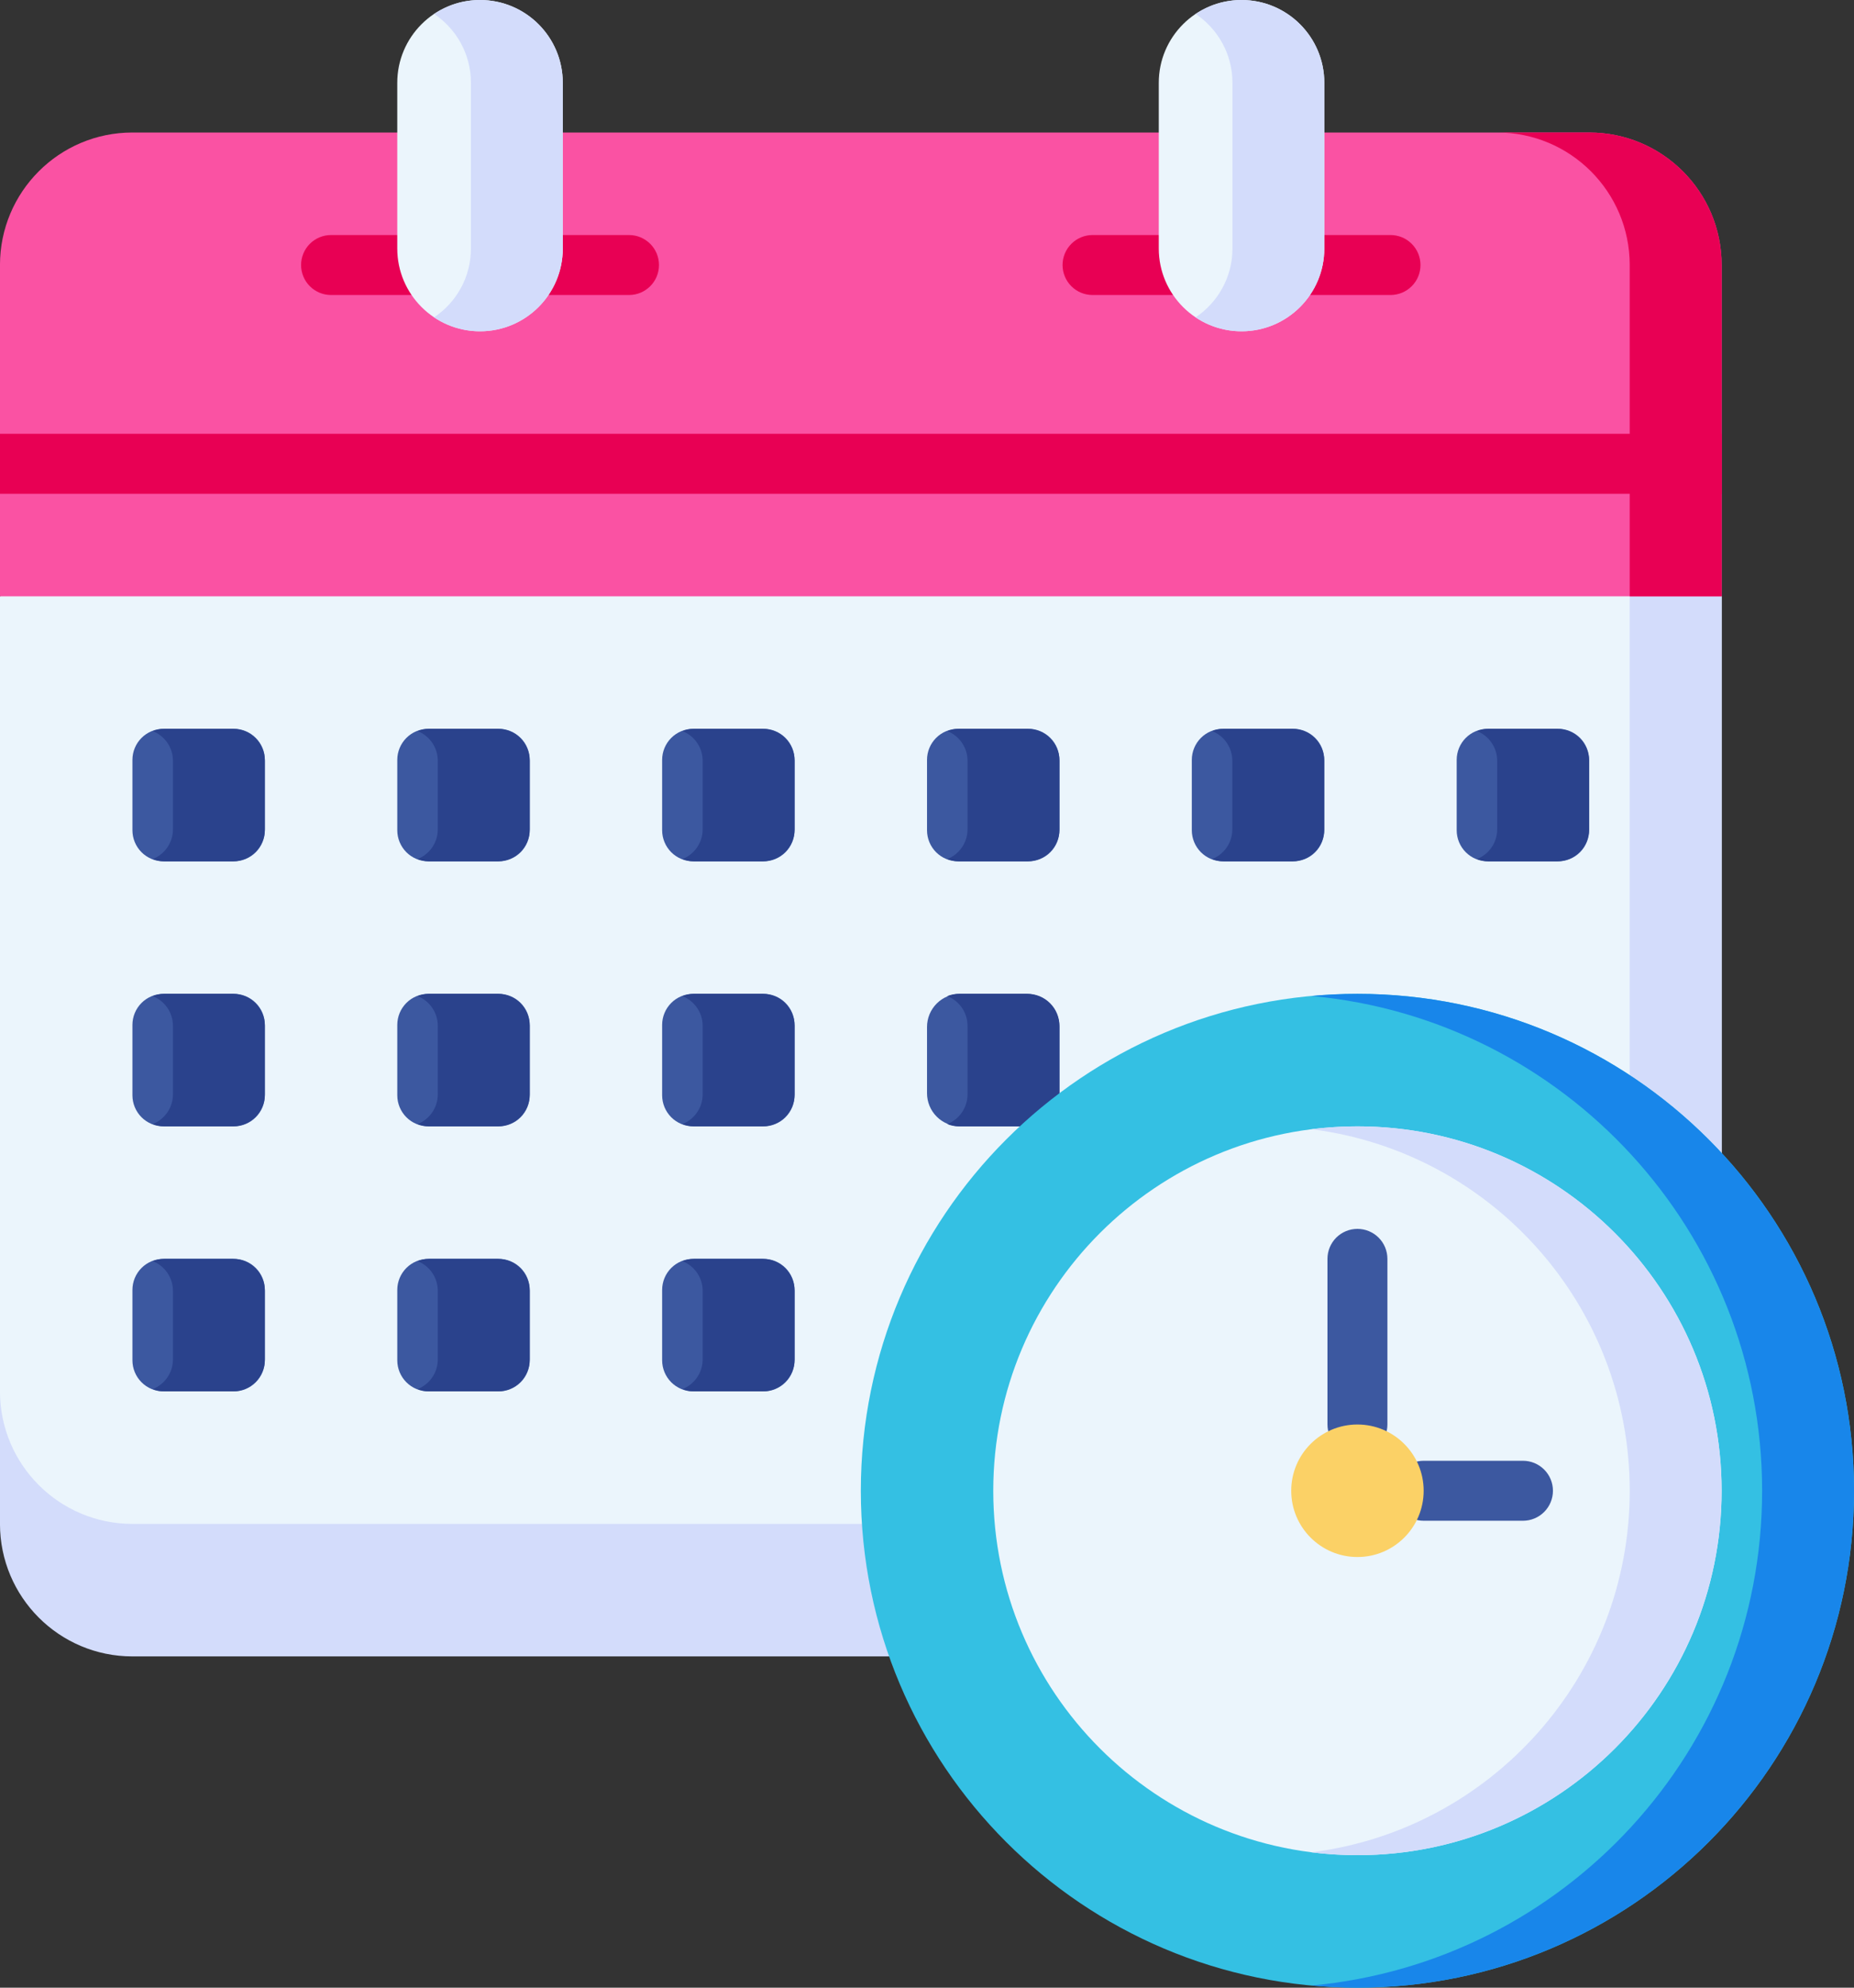
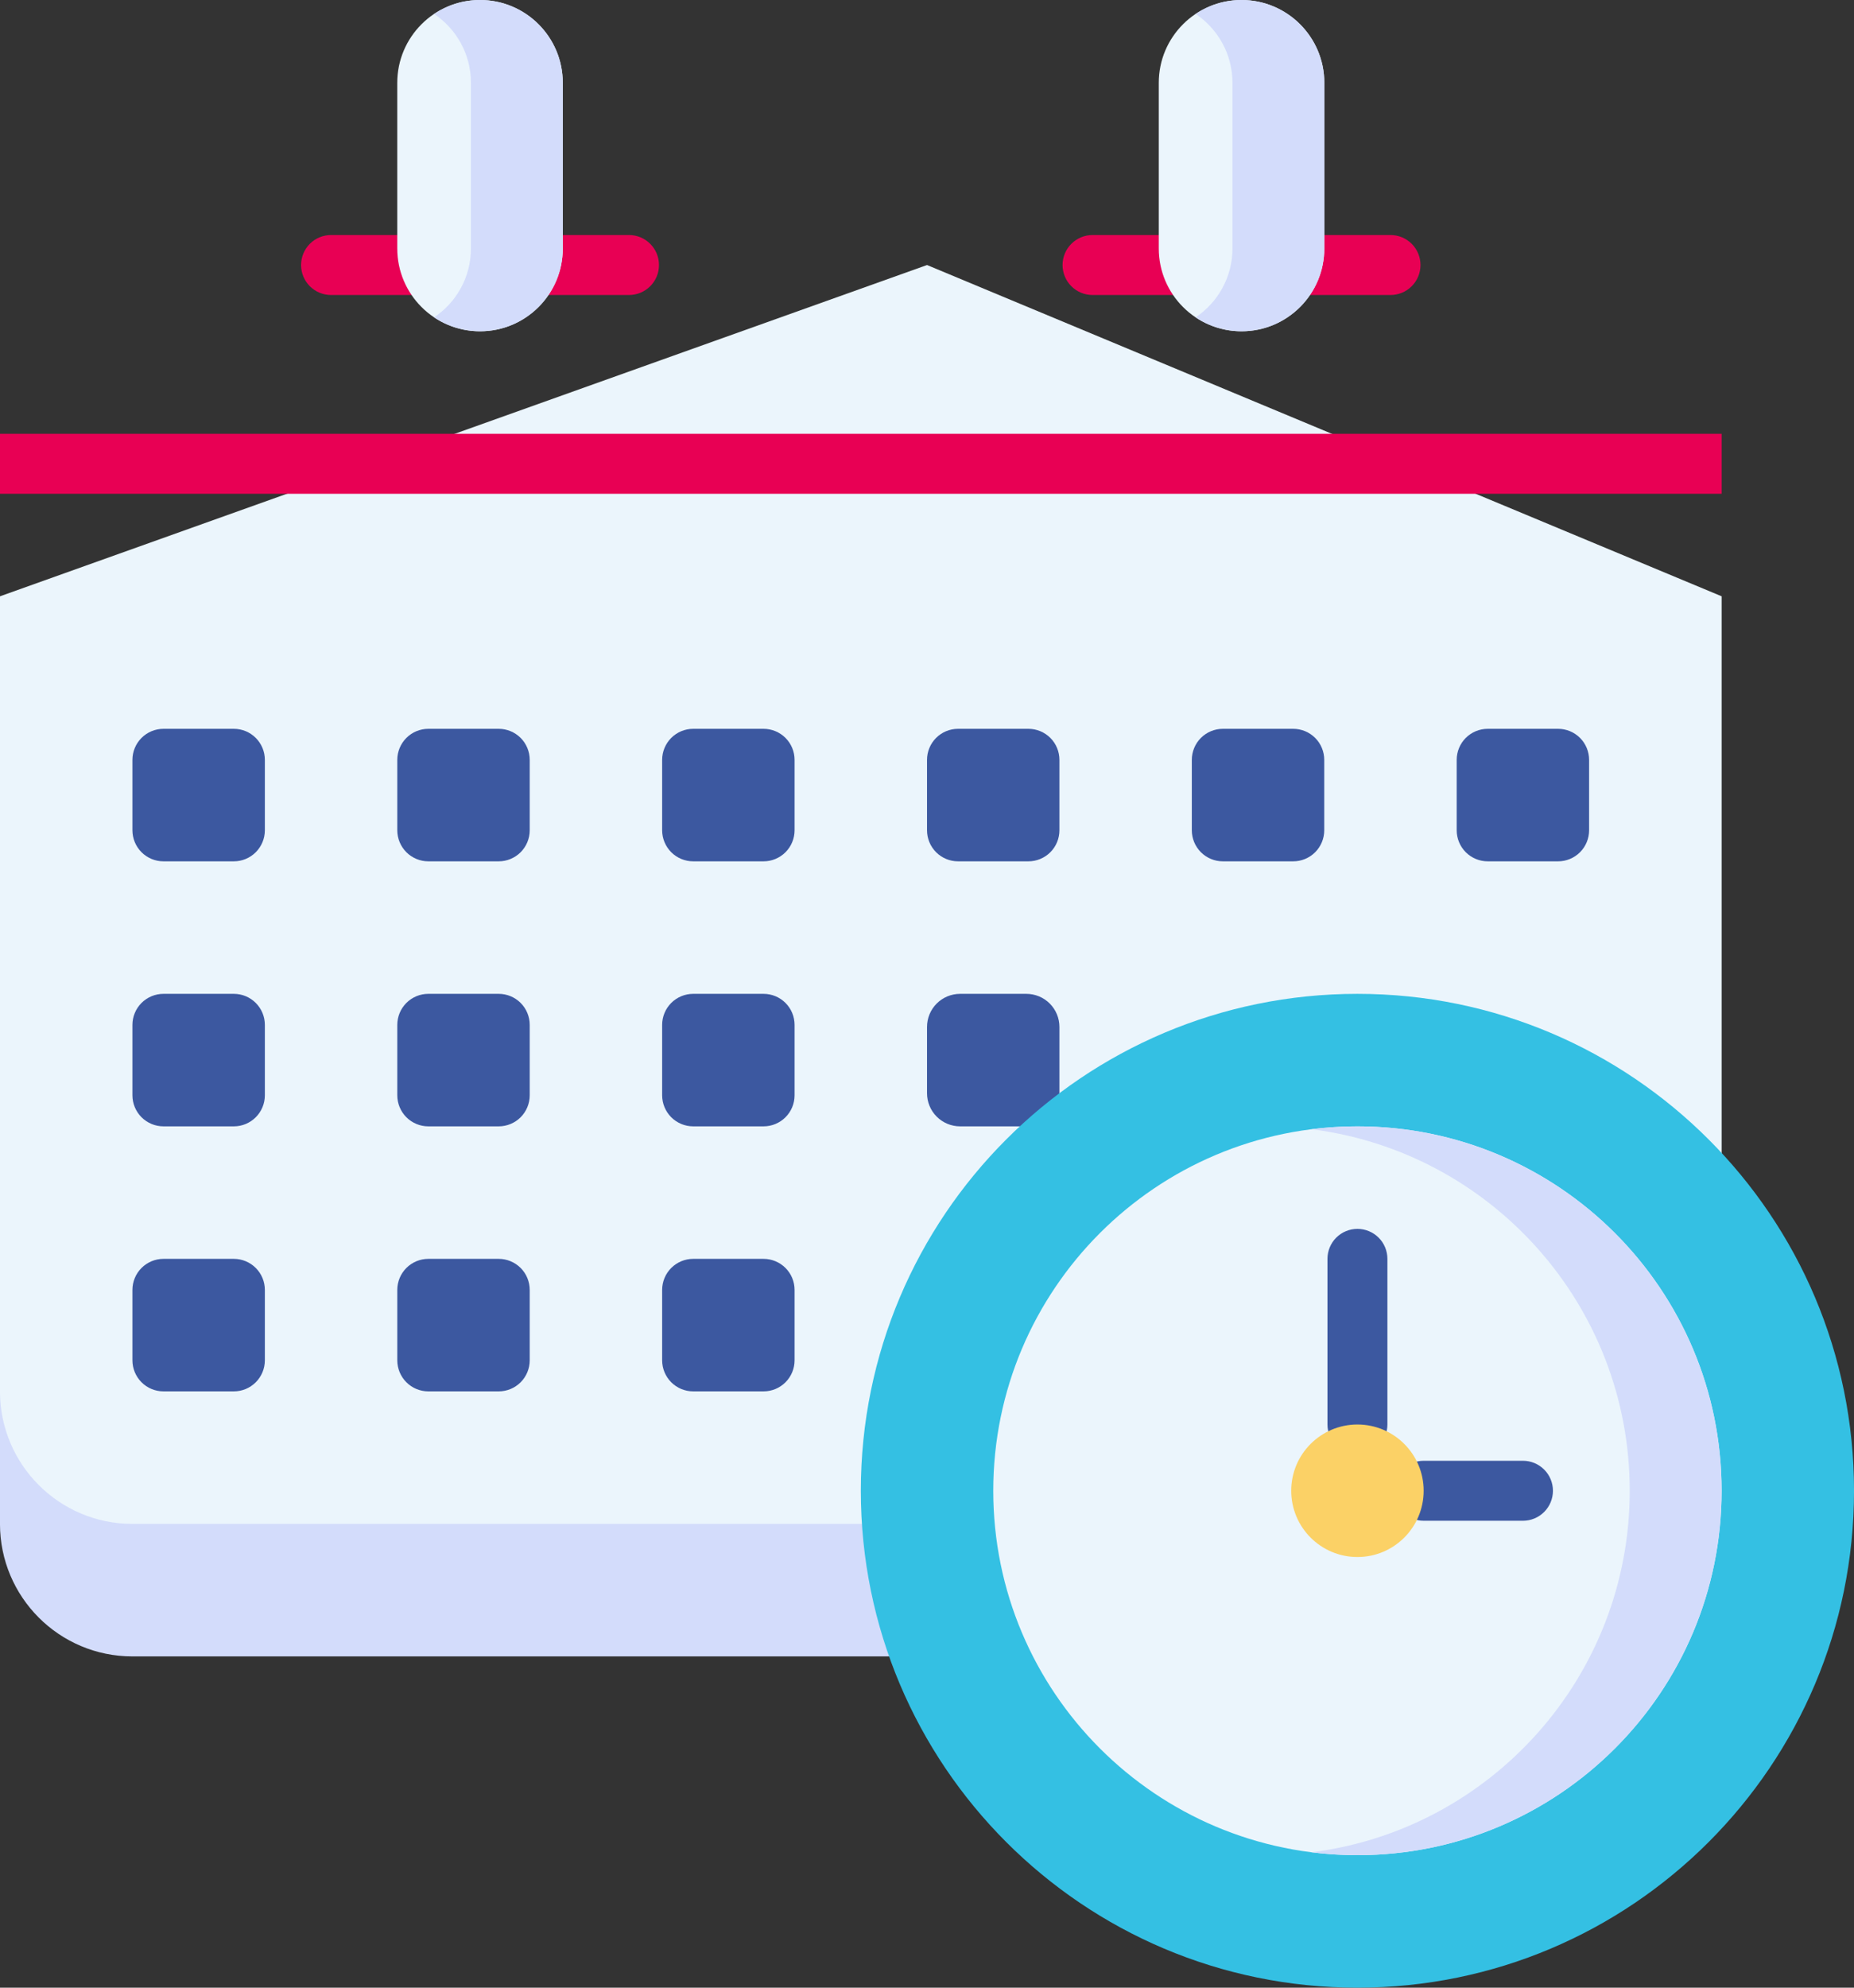
<svg xmlns="http://www.w3.org/2000/svg" width="84" height="90" viewBox="0 0 84 90" fill="none">
  <rect x="0" y="0" width="84" height="90" fill="#333333" stroke="none" />
  <path d="M40.283 75H5.999C2.685 75 -0.001 72.314 -0.001 69V63H46.046L40.283 75Z" fill="#D3DCFB" />
  <path d="M78.004 27V69H5.999C2.685 69 -0.001 66.314 -0.001 63V27L42.002 12L78.004 27Z" fill="#EBF5FC" />
  <path d="M10.594 39H7.407C7.034 39 6.676 38.852 6.412 38.588C6.149 38.324 6 37.967 6 37.594V34.406C6 34.033 6.149 33.676 6.412 33.412C6.676 33.148 7.034 33 7.407 33H10.594C10.967 33 11.325 33.148 11.588 33.412C11.852 33.676 12 34.033 12 34.406V37.594C12 37.967 11.852 38.324 11.588 38.588C11.325 38.852 10.967 39 10.594 39ZM22.594 39H19.407C19.034 39 18.676 38.852 18.412 38.588C18.149 38.324 18 37.967 18 37.594V34.406C18 34.033 18.149 33.676 18.412 33.412C18.676 33.148 19.034 33 19.407 33H22.594C22.967 33 23.325 33.148 23.589 33.412C23.852 33.676 24 34.033 24 34.406V37.594C24 37.967 23.852 38.324 23.589 38.588C23.325 38.852 22.967 39 22.594 39ZM34.594 39H31.407C31.034 39 30.676 38.852 30.412 38.588C30.149 38.324 30 37.967 30 37.594V34.406C30 34.033 30.149 33.676 30.412 33.412C30.676 33.148 31.034 33 31.407 33H34.594C34.967 33 35.325 33.148 35.589 33.412C35.852 33.676 36 34.033 36 34.406V37.594C36 37.967 35.852 38.324 35.589 38.588C35.325 38.852 34.967 39 34.594 39ZM46.594 39H43.407C43.034 39 42.676 38.852 42.412 38.588C42.149 38.324 42.001 37.967 42.001 37.594V34.406C42.001 34.033 42.149 33.676 42.412 33.412C42.676 33.148 43.034 33 43.407 33H46.594C46.967 33 47.325 33.148 47.589 33.412C47.852 33.676 48 34.033 48 34.406V37.594C48 37.967 47.852 38.324 47.589 38.588C47.325 38.852 46.967 39 46.594 39ZM58.592 39H55.405C55.032 39 54.674 38.852 54.41 38.588C54.147 38.324 53.998 37.967 53.998 37.594V34.406C53.998 34.033 54.147 33.676 54.41 33.412C54.674 33.148 55.032 33 55.405 33H58.592C58.965 33 59.323 33.148 59.587 33.412C59.85 33.676 59.998 34.033 59.998 34.406V37.594C59.998 37.967 59.85 38.324 59.587 38.588C59.323 38.852 58.965 39 58.592 39ZM70.592 39H67.405C67.032 39 66.674 38.852 66.41 38.588C66.147 38.324 65.999 37.967 65.999 37.594V34.406C65.999 34.033 66.147 33.676 66.41 33.412C66.674 33.148 67.032 33 67.405 33H70.592C70.965 33 71.323 33.148 71.587 33.412C71.85 33.676 71.998 34.033 71.998 34.406V37.594C71.998 37.967 71.85 38.324 71.587 38.588C71.323 38.852 70.965 39 70.592 39ZM10.594 51H7.407C7.034 51 6.676 50.852 6.412 50.588C6.149 50.324 6 49.967 6 49.594V46.406C6 46.033 6.149 45.675 6.412 45.412C6.676 45.148 7.034 45 7.407 45H10.594C10.967 45 11.325 45.148 11.588 45.412C11.852 45.675 12 46.033 12 46.406V49.594C12 49.967 11.852 50.324 11.588 50.588C11.325 50.852 10.967 51 10.594 51ZM22.594 51H19.407C19.034 51 18.676 50.852 18.412 50.588C18.149 50.324 18 49.967 18 49.594V46.406C18 46.033 18.149 45.675 18.412 45.412C18.676 45.148 19.034 45 19.407 45H22.594C22.967 45 23.325 45.148 23.589 45.412C23.852 45.675 24 46.033 24 46.406V49.594C24 49.967 23.852 50.324 23.589 50.588C23.325 50.852 22.967 51 22.594 51ZM34.594 51H31.407C31.034 51 30.676 50.852 30.412 50.588C30.149 50.324 30 49.967 30 49.594V46.406C30 46.033 30.149 45.675 30.412 45.412C30.676 45.148 31.034 45 31.407 45H34.594C34.967 45 35.325 45.148 35.589 45.412C35.852 45.675 36 46.033 36 46.406V49.594C36 49.967 35.852 50.324 35.589 50.588C35.325 50.852 34.967 51 34.594 51ZM48 51V46.5C48 46.303 47.962 46.108 47.886 45.926C47.811 45.744 47.7 45.578 47.561 45.439C47.422 45.3 47.257 45.189 47.075 45.114C46.892 45.039 46.697 45 46.501 45H43.5C43.103 45 42.721 45.158 42.44 45.439C42.158 45.721 42.001 46.102 42.001 46.5V49.5C42.001 49.898 42.158 50.279 42.44 50.56C42.721 50.842 43.103 51 43.5 51H48ZM10.594 63H7.407C7.034 63 6.676 62.852 6.412 62.588C6.149 62.324 6 61.967 6 61.594V58.406C6 58.033 6.149 57.675 6.412 57.412C6.676 57.148 7.034 57 7.407 57H10.594C10.967 57 11.325 57.148 11.588 57.412C11.852 57.675 12 58.033 12 58.406V61.594C12 61.967 11.852 62.324 11.588 62.588C11.325 62.852 10.967 63 10.594 63ZM22.594 63H19.407C19.034 63 18.676 62.852 18.412 62.588C18.149 62.324 18 61.967 18 61.594V58.406C18 58.033 18.149 57.675 18.412 57.412C18.676 57.148 19.034 57 19.407 57H22.594C22.967 57 23.325 57.148 23.589 57.412C23.852 57.675 24 58.033 24 58.406V61.594C24 61.967 23.852 62.324 23.589 62.588C23.325 62.852 22.967 63 22.594 63ZM34.594 63H31.407C31.034 63 30.676 62.852 30.412 62.588C30.149 62.324 30 61.967 30 61.594V58.406C30 58.033 30.149 57.675 30.412 57.412C30.676 57.148 31.034 57 31.407 57H34.594C34.967 57 35.325 57.148 35.589 57.412C35.852 57.675 36 58.033 36 58.406V61.594C36 61.967 35.852 62.324 35.589 62.588C35.325 62.852 34.967 63 34.594 63Z" fill="#3C58A0" />
-   <path d="M70.55 33H67.447C67.26 33 67.081 33.037 66.916 33.102C67.187 33.208 67.419 33.394 67.582 33.634C67.746 33.874 67.834 34.158 67.834 34.449V37.551C67.834 38.164 67.453 38.686 66.916 38.898C67.081 38.963 67.26 39 67.447 39H70.55C70.934 39 71.303 38.847 71.574 38.576C71.846 38.304 71.999 37.935 71.999 37.551V34.449C71.999 34.065 71.846 33.696 71.574 33.424C71.303 33.153 70.934 33 70.55 33ZM58.55 33H55.447C55.26 33 55.081 33.037 54.916 33.102C55.187 33.208 55.419 33.394 55.582 33.634C55.746 33.874 55.834 34.158 55.834 34.449V37.551C55.834 38.164 55.453 38.686 54.916 38.898C55.081 38.963 55.26 39 55.447 39H58.55C58.74 39 58.928 38.962 59.104 38.89C59.28 38.817 59.44 38.71 59.574 38.576C59.709 38.441 59.816 38.282 59.888 38.106C59.961 37.93 59.998 37.742 59.998 37.551V34.449C59.998 34.258 59.961 34.07 59.888 33.894C59.816 33.719 59.709 33.559 59.574 33.424C59.44 33.29 59.28 33.183 59.104 33.11C58.928 33.038 58.74 33 58.55 33ZM46.552 33H43.449C43.262 33 43.083 33.037 42.918 33.102C43.455 33.314 43.836 33.836 43.836 34.449V37.551C43.836 38.164 43.455 38.686 42.918 38.898C43.083 38.963 43.262 39 43.449 39H46.552C46.936 39 47.305 38.847 47.576 38.576C47.848 38.304 48.001 37.935 48.001 37.551V34.449C48.001 34.065 47.848 33.696 47.576 33.424C47.305 33.153 46.936 33 46.552 33ZM34.552 33H31.449C31.262 33 31.083 33.037 30.918 33.102C31.455 33.314 31.836 33.836 31.836 34.449V37.551C31.836 38.164 31.455 38.686 30.918 38.898C31.083 38.963 31.262 39 31.449 39H34.552C34.936 39 35.305 38.847 35.576 38.576C35.848 38.304 36.001 37.935 36.001 37.551V34.449C36.001 34.065 35.848 33.696 35.576 33.424C35.305 33.153 34.936 33 34.552 33ZM22.552 33H19.449C19.262 33 19.083 33.037 18.918 33.102C19.189 33.208 19.421 33.394 19.584 33.634C19.748 33.874 19.835 34.158 19.835 34.449V37.551C19.835 38.164 19.455 38.686 18.918 38.898C19.083 38.963 19.262 39 19.449 39H22.552C22.936 39 23.305 38.847 23.576 38.576C23.848 38.304 24.001 37.935 24.001 37.551V34.449C24.001 34.065 23.848 33.696 23.576 33.424C23.305 33.153 22.936 33 22.552 33ZM10.552 33H7.449C7.262 33 7.083 33.037 6.918 33.102C7.455 33.314 7.836 33.836 7.836 34.449V37.551C7.836 38.164 7.455 38.686 6.918 38.898C7.083 38.963 7.262 39 7.449 39H10.552C10.936 39 11.305 38.847 11.576 38.576C11.848 38.304 12.001 37.935 12.001 37.551V34.449C12.001 34.065 11.848 33.696 11.576 33.424C11.305 33.153 10.936 33 10.552 33ZM10.552 45H7.449C7.262 45 7.083 45.037 6.918 45.102C7.455 45.314 7.836 45.836 7.836 46.449V49.551C7.836 50.164 7.455 50.686 6.918 50.898C7.083 50.963 7.262 51 7.449 51H10.552C10.936 51 11.305 50.848 11.576 50.576C11.848 50.304 12.001 49.936 12.001 49.552V46.449C12.001 46.065 11.848 45.696 11.576 45.424C11.305 45.153 10.936 45 10.552 45ZM10.552 57H7.449C7.262 57 7.083 57.037 6.918 57.102C7.455 57.314 7.836 57.836 7.836 58.449V61.551C7.836 62.164 7.455 62.686 6.918 62.898C7.083 62.963 7.262 63 7.449 63H10.552C10.936 63 11.305 62.848 11.576 62.576C11.848 62.304 12.001 61.936 12.001 61.552V58.449C12.001 58.065 11.848 57.696 11.576 57.425C11.305 57.153 10.936 57 10.552 57ZM22.552 45H19.449C19.262 45 19.083 45.037 18.918 45.102C19.189 45.208 19.421 45.394 19.584 45.634C19.748 45.874 19.835 46.158 19.835 46.449V49.551C19.835 50.164 19.455 50.686 18.918 50.898C19.083 50.963 19.262 51 19.449 51H22.552C22.936 51 23.305 50.848 23.576 50.576C23.848 50.304 24.001 49.936 24.001 49.552V46.449C24.001 46.065 23.848 45.696 23.576 45.424C23.305 45.153 22.936 45 22.552 45ZM22.552 57H19.449C19.262 57 19.083 57.037 18.918 57.102C19.189 57.208 19.421 57.394 19.584 57.634C19.748 57.874 19.835 58.158 19.835 58.449V61.551C19.835 62.164 19.455 62.686 18.918 62.898C19.083 62.963 19.262 63 19.449 63H22.552C22.936 63 23.305 62.848 23.576 62.576C23.848 62.304 24.001 61.936 24.001 61.552V58.449C24.001 58.259 23.963 58.07 23.89 57.895C23.818 57.719 23.711 57.559 23.576 57.424C23.442 57.29 23.282 57.183 23.106 57.11C22.93 57.038 22.742 57 22.552 57ZM34.552 45H31.449C31.262 45 31.083 45.037 30.918 45.102C31.455 45.314 31.836 45.836 31.836 46.449V49.551C31.836 50.164 31.455 50.686 30.918 50.898C31.083 50.963 31.262 51 31.449 51H34.552C34.936 51 35.305 50.848 35.576 50.576C35.848 50.304 36.001 49.936 36.001 49.552V46.449C36.001 46.065 35.848 45.696 35.576 45.424C35.305 45.153 34.936 45 34.552 45ZM48.001 51V46.449C48.001 46.258 47.963 46.07 47.89 45.894C47.818 45.718 47.711 45.559 47.576 45.424C47.442 45.29 47.282 45.183 47.106 45.11C46.93 45.038 46.742 45 46.552 45H43.449C43.261 45 43.083 45.037 42.918 45.102C43.455 45.314 43.836 45.836 43.836 46.449V49.551C43.836 50.164 43.455 50.686 42.918 50.898C43.083 50.963 43.261 51 43.449 51H48.001V51ZM34.552 57H31.449C31.262 57 31.083 57.037 30.918 57.102C31.455 57.314 31.836 57.836 31.836 58.449V61.551C31.836 62.164 31.455 62.686 30.918 62.898C31.083 62.963 31.262 63 31.449 63H34.552C34.936 63 35.305 62.848 35.576 62.576C35.848 62.304 36.001 61.936 36.001 61.552V58.449C36.001 58.259 35.963 58.07 35.89 57.895C35.818 57.719 35.711 57.559 35.576 57.425C35.442 57.29 35.282 57.183 35.106 57.11C34.931 57.038 34.742 57 34.552 57Z" fill="#2A428C" />
-   <path d="M73.836 25.263V69H78.004V27L73.836 25.263Z" fill="#D3DCFB" />
-   <path d="M78.004 27V12C78.004 8.686 75.318 6 72.005 6H5.999C2.685 6 -0.001 8.686 -0.001 12V27H78.004Z" fill="#FA52A3" />
  <path d="M18.904 13.358H14.999C14.639 13.358 14.293 13.215 14.038 12.96C13.784 12.706 13.641 12.36 13.641 12C13.641 11.64 13.784 11.295 14.038 11.04C14.293 10.785 14.639 10.642 14.999 10.642H18.904C19.264 10.642 19.61 10.785 19.864 11.04C20.119 11.295 20.262 11.64 20.262 12C20.262 12.36 20.119 12.706 19.864 12.96C19.61 13.215 19.264 13.358 18.904 13.358ZM28.498 13.358H24.593C24.233 13.358 23.888 13.215 23.633 12.96C23.378 12.706 23.235 12.36 23.235 12C23.235 11.64 23.378 11.295 23.633 11.04C23.888 10.785 24.233 10.642 24.593 10.642H28.498C29.249 10.642 29.857 11.25 29.857 12C29.857 12.75 29.249 13.358 28.498 13.358ZM53.406 13.358H49.501C49.14 13.358 48.795 13.215 48.54 12.96C48.285 12.706 48.142 12.36 48.142 12C48.142 11.64 48.285 11.295 48.54 11.04C48.795 10.785 49.14 10.642 49.501 10.642H53.406C54.156 10.642 54.764 11.25 54.764 12C54.764 12.75 54.156 13.358 53.406 13.358ZM63.001 13.358H59.095C58.735 13.358 58.39 13.215 58.135 12.96C57.88 12.706 57.737 12.36 57.737 12C57.737 11.64 57.88 11.295 58.135 11.04C58.39 10.785 58.735 10.642 59.095 10.642H63.001C63.361 10.642 63.706 10.785 63.961 11.04C64.216 11.295 64.359 11.64 64.359 12C64.359 12.36 64.216 12.706 63.961 12.96C63.706 13.215 63.361 13.358 63.001 13.358Z" fill="#E80054" />
  <path d="M25.499 11.25C25.499 13.321 23.82 15 21.749 15C19.678 15 17.999 13.321 17.999 11.25V3.75C17.999 1.679 19.677 0 21.748 0C23.82 0 25.498 1.679 25.498 3.75V11.25H25.499ZM60.001 11.25C60.001 13.321 58.322 15 56.251 15C54.18 15 52.501 13.321 52.501 11.25V3.75C52.501 1.679 54.179 0 56.251 0C58.322 0 60.001 1.679 60.001 3.75V11.25H60.001Z" fill="#EBF5FC" />
  <path d="M56.251 0C55.481 0 54.766 0.233 54.17 0.631C55.176 1.303 55.84 2.449 55.84 3.75V11.25C55.84 12.551 55.176 13.697 54.17 14.369C54.785 14.781 55.51 15.001 56.251 15C58.322 15 60.001 13.321 60.001 11.25V3.75C60.001 1.679 58.322 0 56.251 0ZM21.748 0C20.979 0 20.264 0.233 19.668 0.631C20.674 1.303 21.337 2.449 21.337 3.75V11.25C21.337 12.551 20.674 13.697 19.668 14.369C20.284 14.781 21.008 15.001 21.748 15C23.82 15 25.498 13.321 25.498 11.25V3.75C25.499 1.679 23.82 0 21.748 0Z" fill="#D3DCFB" />
-   <path d="M72.005 6H67.838C71.152 6 73.838 8.686 73.838 12V27H78.004V12C78.004 8.686 75.318 6 72.005 6Z" fill="#E80054" />
  <path d="M-0.001 19.642H78.004V22.358H-0.001V19.642Z" fill="#E80054" />
  <path d="M61.502 90C73.928 90 84.001 79.926 84.001 67.5C84.001 55.074 73.928 45 61.502 45C49.075 45 39.002 55.074 39.002 67.5C39.002 79.926 49.075 90 61.502 90Z" fill="#34C0E3" />
-   <path d="M61.502 84C70.614 84 78.002 76.613 78.002 67.5C78.002 58.387 70.614 51 61.502 51C52.389 51 45.002 58.387 45.002 67.5C45.002 76.613 52.389 84 61.502 84Z" fill="#EBF5FC" />
+   <path d="M61.502 84C70.614 84 78.002 76.613 78.002 67.5C78.002 58.387 70.614 51 61.502 51C52.389 51 45.002 58.387 45.002 67.5C45.002 76.613 52.389 84 61.502 84" fill="#EBF5FC" />
  <path d="M61.502 65.858C61.323 65.858 61.147 65.823 60.982 65.754C60.817 65.686 60.667 65.586 60.541 65.46C60.415 65.334 60.315 65.184 60.247 65.019C60.179 64.855 60.144 64.678 60.144 64.5V57C60.144 56.639 60.287 56.294 60.541 56.039C60.796 55.785 61.142 55.642 61.502 55.642C61.862 55.642 62.207 55.785 62.462 56.039C62.717 56.294 62.86 56.639 62.86 57V64.5C62.86 64.86 62.717 65.205 62.462 65.46C62.207 65.715 61.862 65.858 61.502 65.858ZM69.002 68.858H64.501C64.141 68.858 63.796 68.715 63.541 68.46C63.286 68.205 63.143 67.86 63.143 67.5C63.143 67.14 63.286 66.794 63.541 66.54C63.796 66.285 64.141 66.142 64.501 66.142H69.002C69.362 66.142 69.707 66.285 69.962 66.54C70.217 66.794 70.36 67.14 70.36 67.5C70.36 67.86 70.217 68.205 69.962 68.46C69.707 68.715 69.362 68.858 69.002 68.858Z" fill="#3C58A0" />
-   <path d="M61.502 45C60.799 45 60.105 45.034 59.419 45.097C70.869 46.148 79.837 55.776 79.837 67.5C79.837 79.224 70.869 88.852 59.419 89.903C60.105 89.966 60.799 90 61.501 90C73.928 90 84.001 79.926 84.001 67.5C84.001 55.074 73.928 45 61.502 45Z" fill="#1886EA" />
  <path d="M61.502 51C60.797 51 60.102 51.044 59.42 51.13C67.551 52.154 73.839 59.092 73.839 67.5C73.839 75.908 67.551 82.847 59.42 83.87C60.102 83.956 60.797 84 61.502 84C70.614 84 78.001 76.613 78.001 67.5C78.001 58.387 70.614 51 61.502 51Z" fill="#D3DCFB" />
  <path d="M61.502 70.5C63.158 70.5 64.502 69.157 64.502 67.5C64.502 65.843 63.158 64.5 61.502 64.5C59.845 64.5 58.502 65.843 58.502 67.5C58.502 69.157 59.845 70.5 61.502 70.5Z" fill="#FBD166" />
</svg>